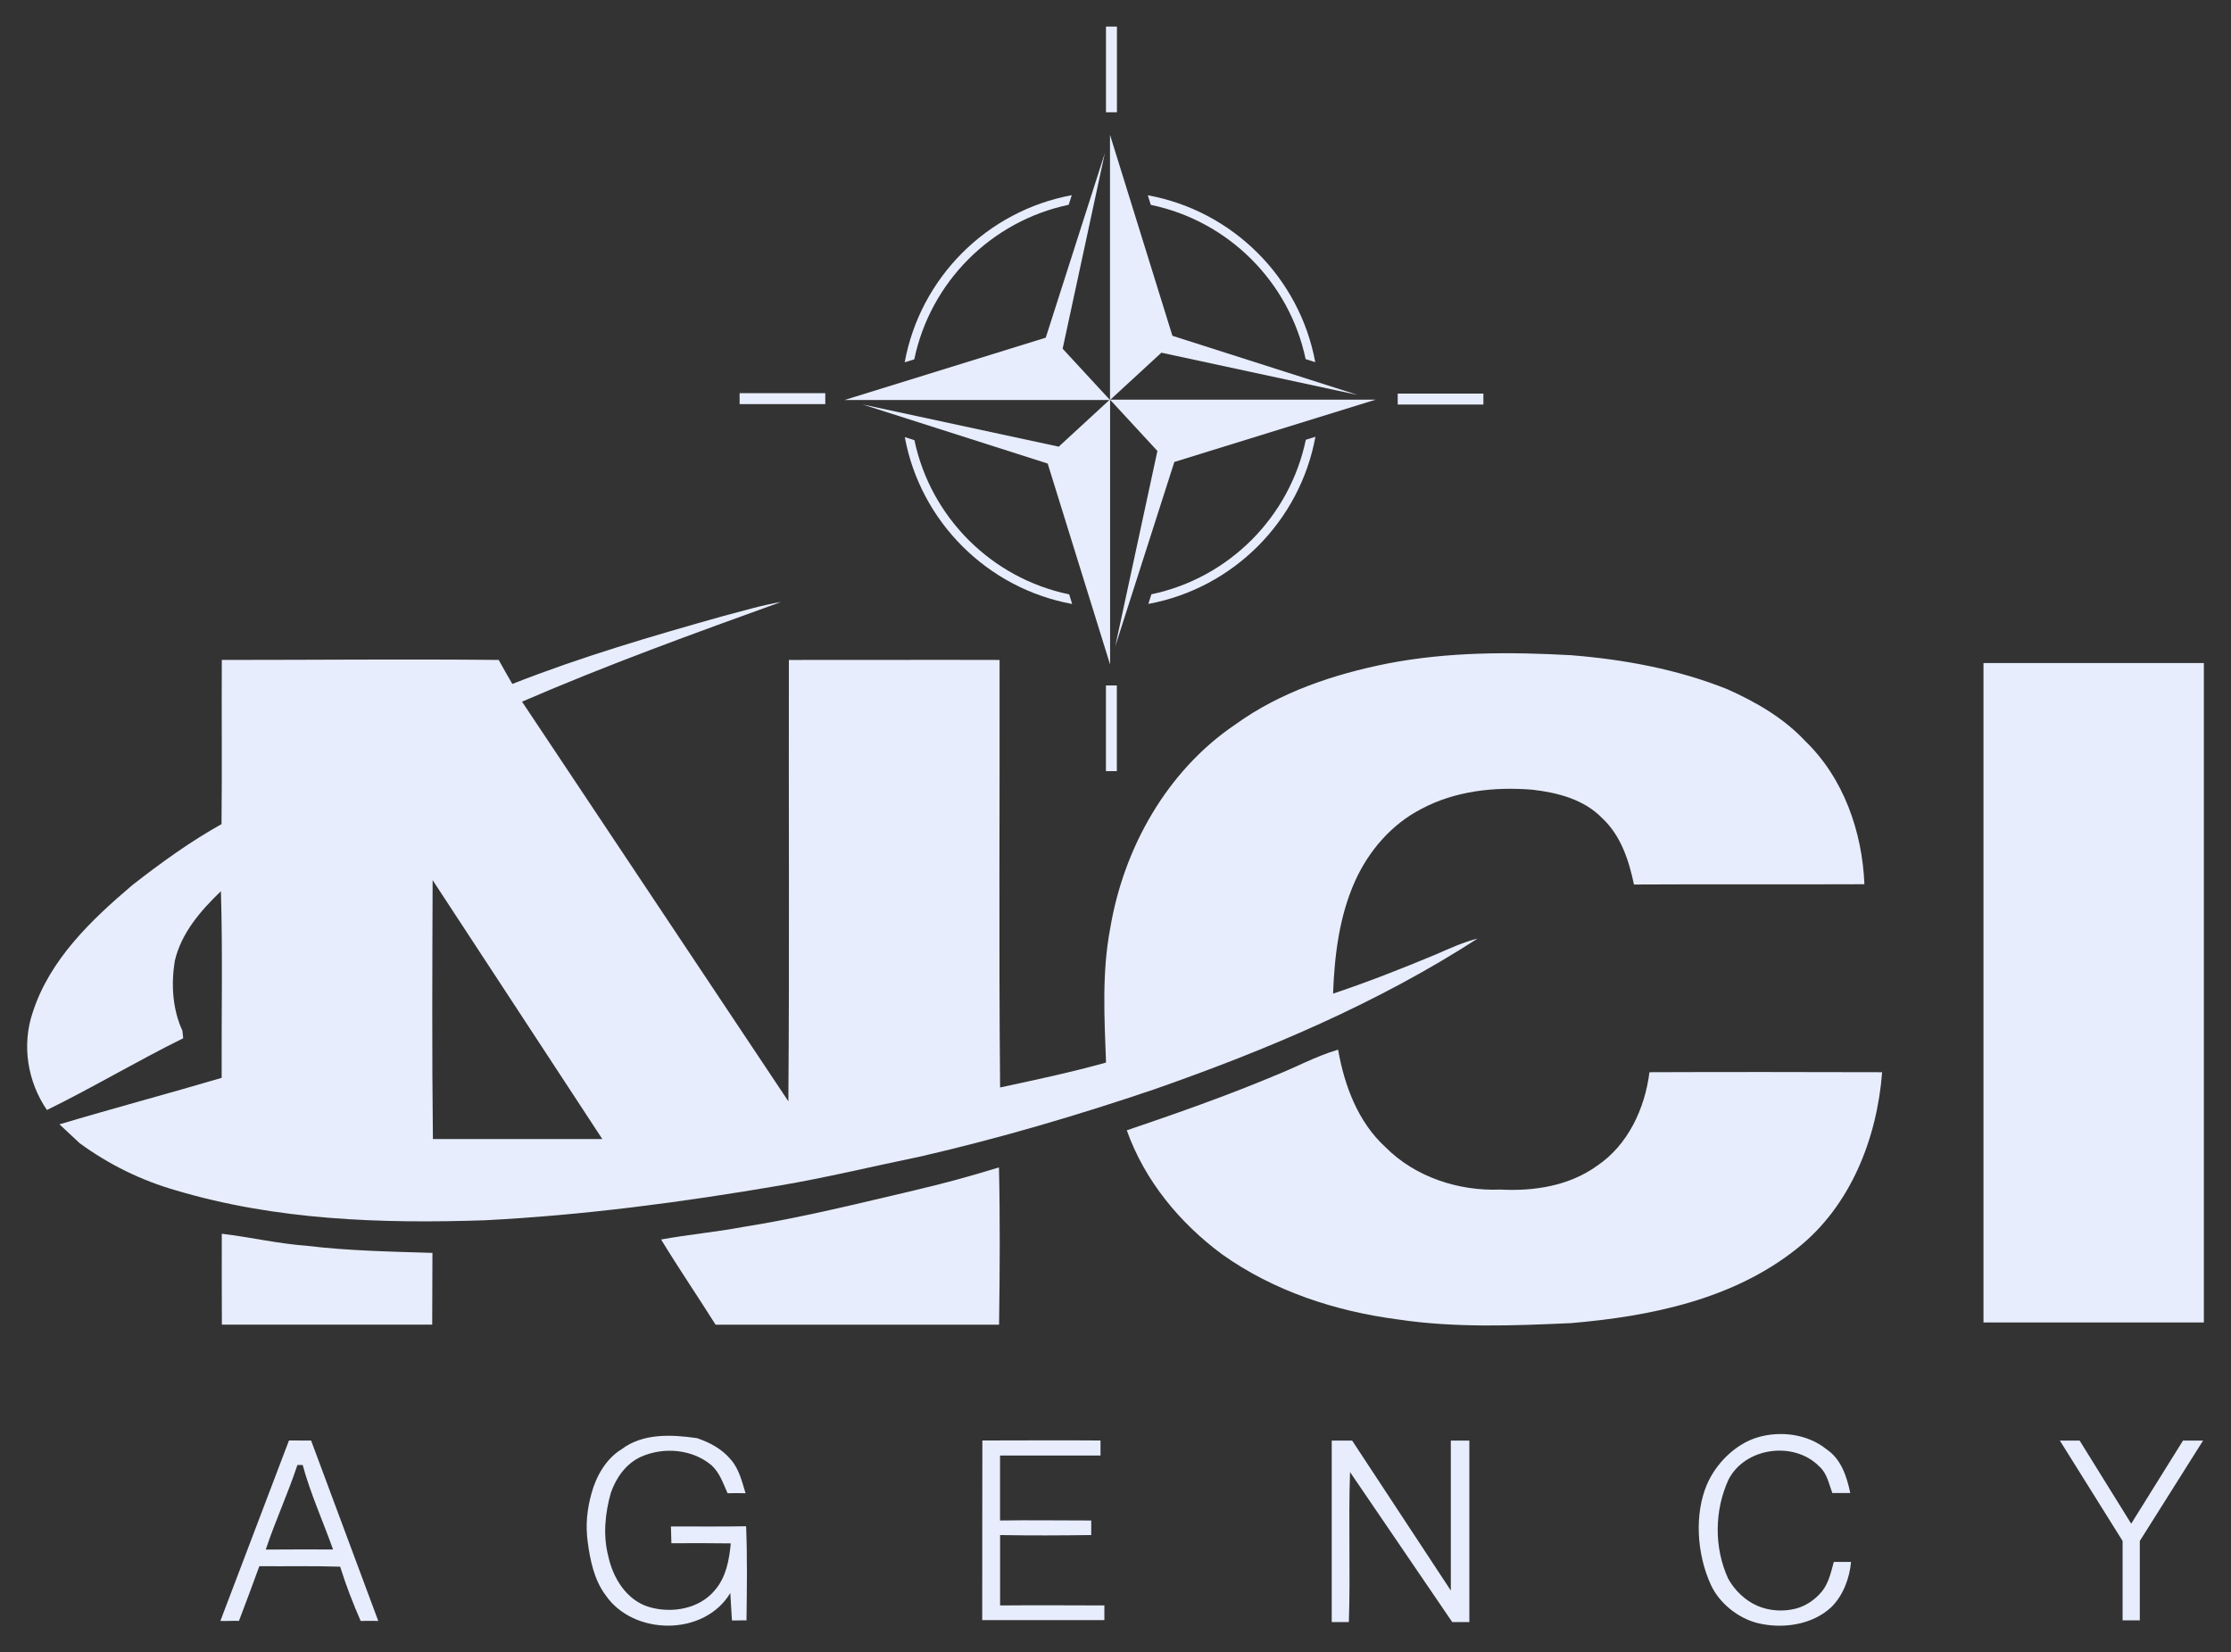
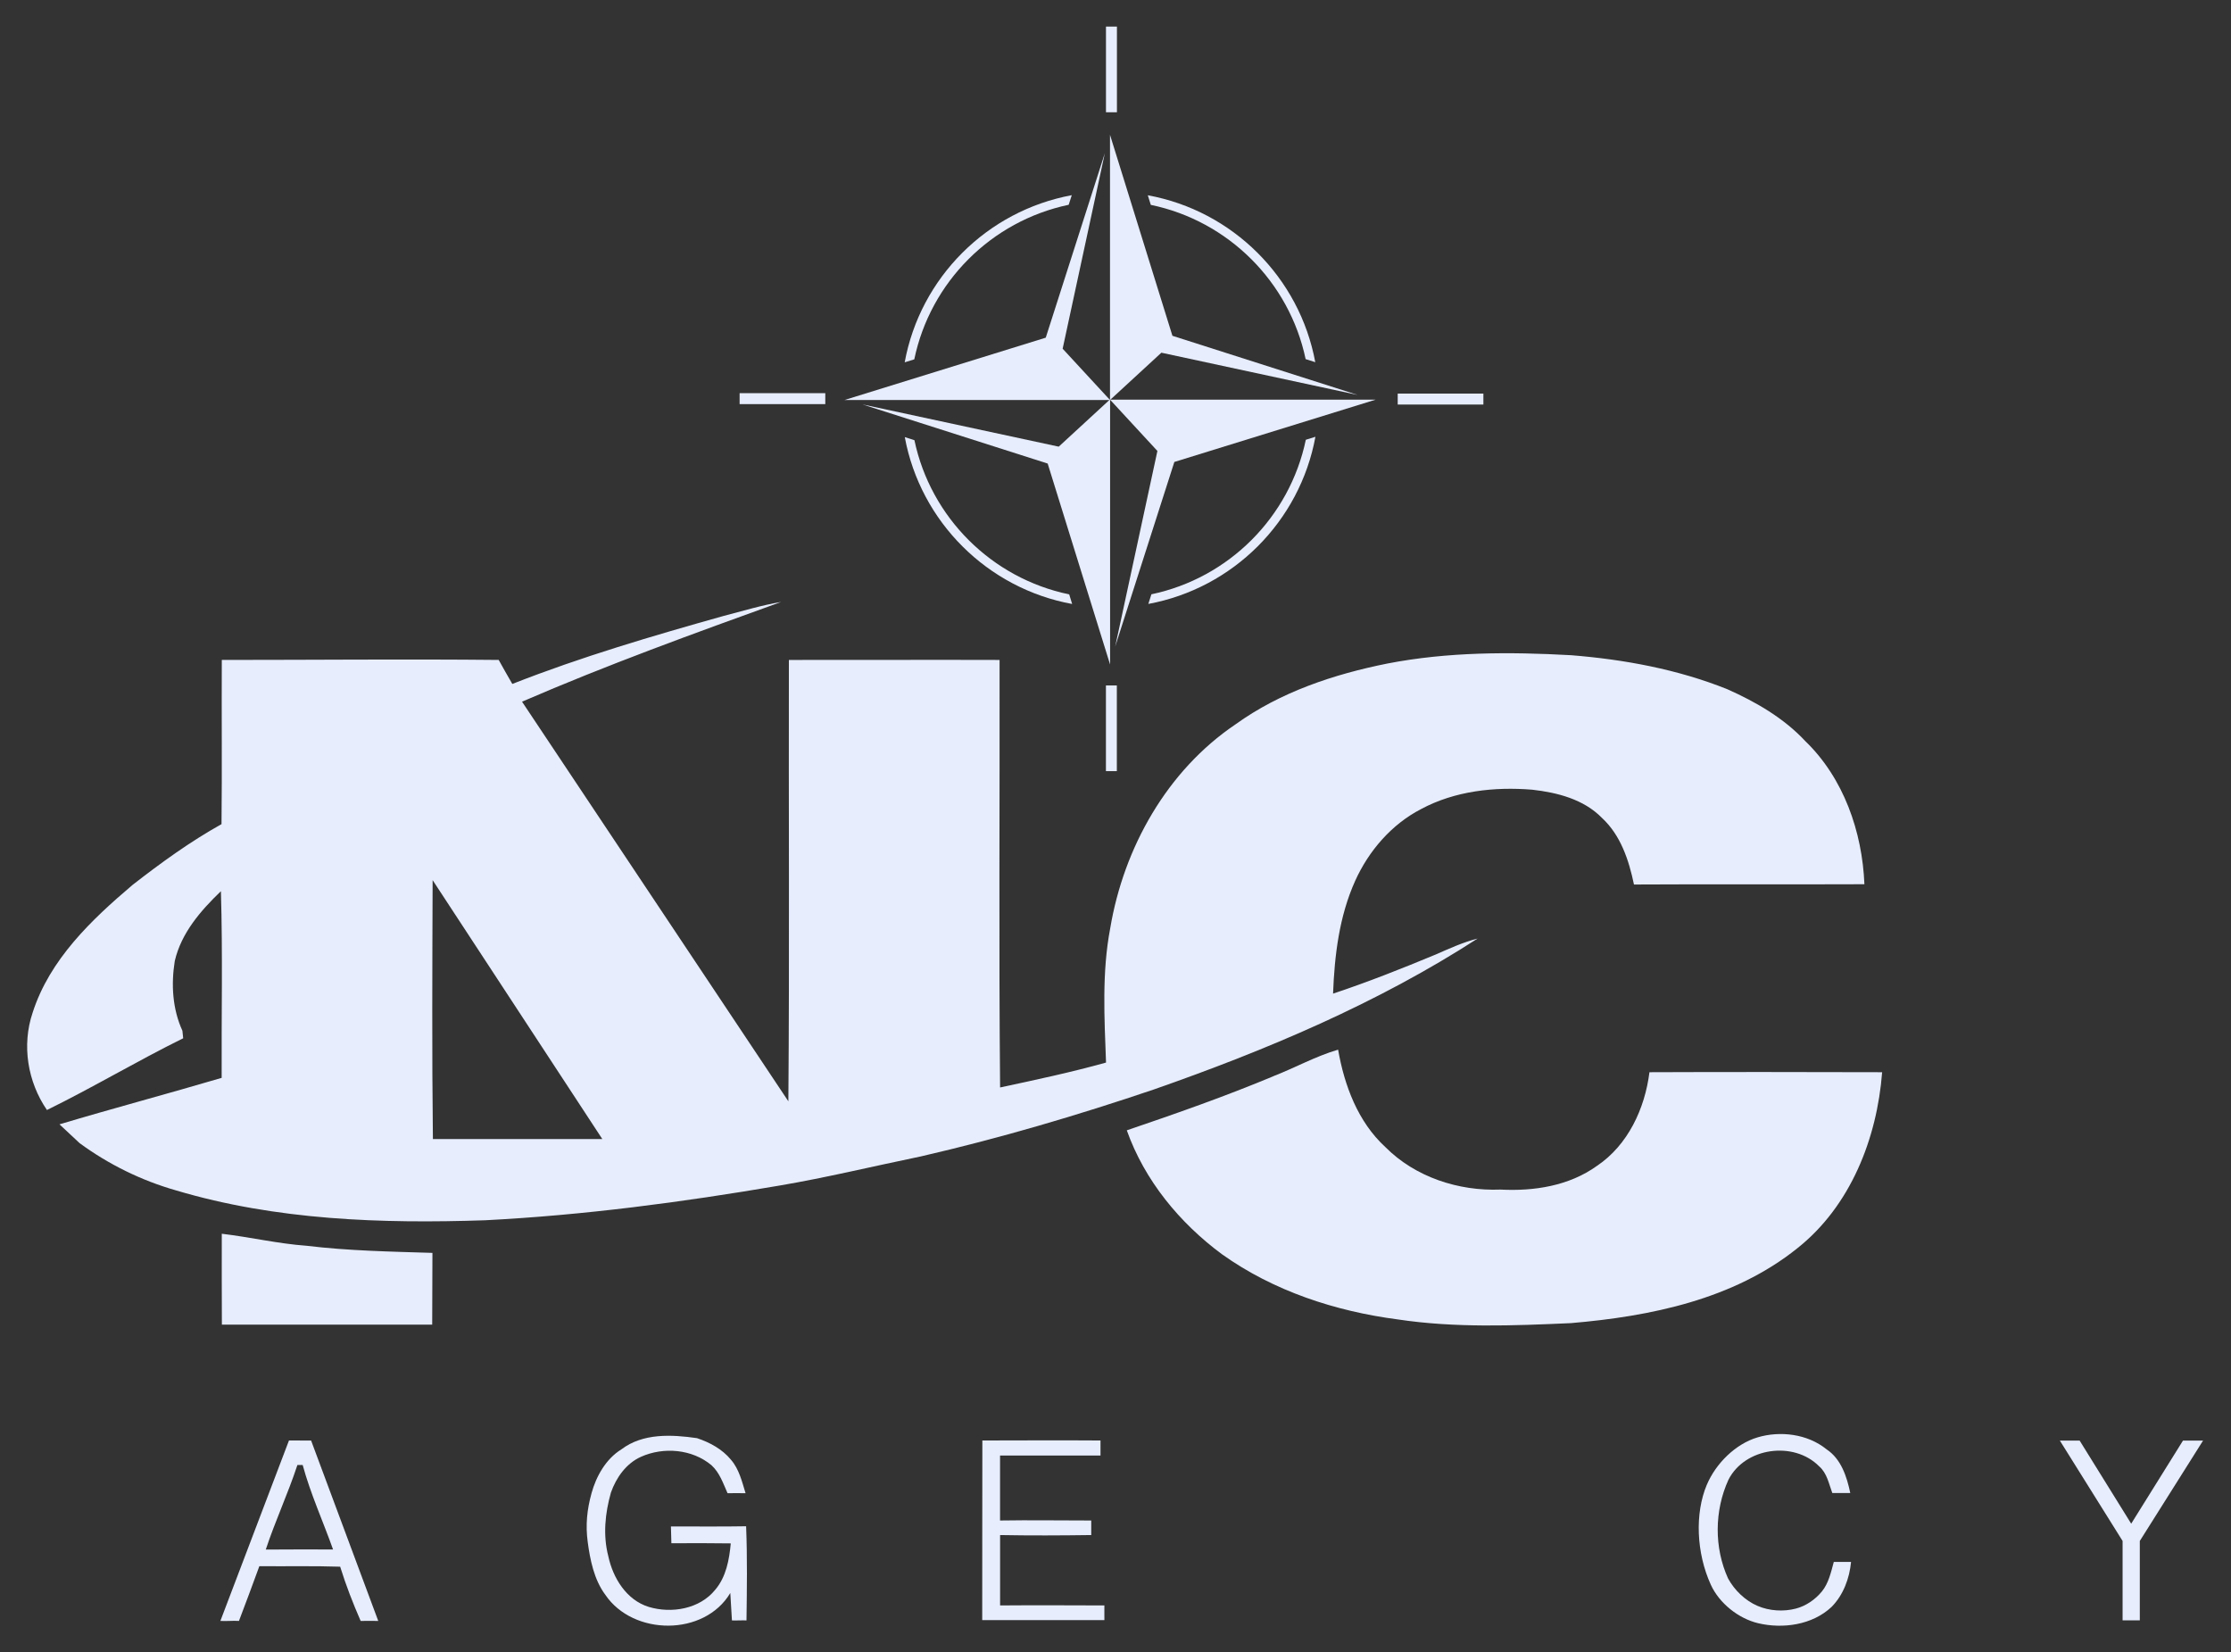
<svg xmlns="http://www.w3.org/2000/svg" id="Layer_1" viewBox="0 0 476.81 353.1" fill="#E7EDFD">
  <rect x="0" y="0" width="476.81" height="353.1" fill="#333333" stroke="none" />
  <path d="M132.81,309.72c4.61-3.49,10.74-3.17,16.15-2.39,2.73.91,5.43,2.36,7.28,4.64,1.72,1.98,2.34,4.66,3.1,7.12-1.29.03-2.57-.04-3.85,0-.94-2.11-1.69-4.39-3.44-5.98-4.12-3.44-10.22-3.96-15.05-1.8-3.17,1.42-5.3,4.44-6.43,7.64-1.25,4.39-1.73,9.11-.57,13.58.99,4.66,3.86,9.38,8.64,10.86,4.87,1.47,10.89.46,14.21-3.65,2.34-2.74,3.01-6.44,3.33-9.92-4.23-.07-8.46-.05-12.69-.03-.04-1.2-.07-2.4-.1-3.59,5.36-.02,10.71.06,16.07-.04.27,6.73.17,13.39.08,20.12-.78-.05-2.33.05-3.11,0-.1-1.92-.22-3.95-.35-5.86-5.54,9.3-20.74,9.18-26.7.4-2.44-3.27-3.27-7.56-3.77-11.27-.5-3.71-.15-6.97.82-10.48.97-3.51,3.01-7.27,6.38-9.35h0Z" />
  <path d="M364.79,317.28c1.93-4.55,6.11-8.71,10.85-10.12,4.78-1.42,10.62-.78,14.75,2.57,3.11,2.07,4.32,5.84,5.05,9.32h-3.84c-.75-2-1.12-4.23-2.81-5.7-5.41-5.47-15.87-4.06-19.39,2.88-3.01,6.59-3.08,14.52-.06,21.12,1.39,2.51,3.65,4.69,6.27,5.82,2.52,1.09,5.56,1.28,8.22.58,2.14-.56,4.14-1.94,5.54-3.65,1.44-1.76,1.95-4.11,2.55-6.32h3.69c-.34,3.52-1.65,7.07-4.17,9.62-4.14,3.89-10.45,4.71-15.65,3.49-4.24-1-8.34-4.27-10.15-8.23-3.1-6.79-3.45-15.24-.85-21.39h0Z" />
  <path d="M61.68,307.83c1.49,0,3.31,0,4.81.01l14.35,38.55c-1.15.01-2.61-.03-3.76,0-1.68-3.86-3.12-7.56-4.38-11.59-5.76-.19-11.52-.05-17.27-.11-1.4,3.91-2.9,7.81-4.36,11.7-1.35-.08-2.62.08-3.97,0l14.66-38.56M63.56,313.07c-2.04,6.19-4.71,11.88-6.76,18.07,4.79-.05,9.58-.02,14.38-.02-2.11-5.95-4.84-11.95-6.49-18.05h-1.13Z" />
  <path d="M209.94,307.83c8.41-.01,16.83-.06,25.26,0,0,1.07-.01,2.14,0,3.22-7.2.01-14.27,0-21.47,0v13.88c6.46-.11,13.02.01,19.49,0v3.11c-6.45.09-13.04.12-19.48,0v15.04c7.44-.06,14.85-.02,22.29,0,.03.78-.04,2.36,0,3.14h-26.11c.02-12.81,0-25.58.03-38.39h0Z" />
-   <path d="M284.62,307.85h4.36l21.09,32.05v-32.04h3.96v38.77h-3.66l-21.84-32.05c-.36,10.68.1,21.37-.25,32.05h-3.66v-38.78Z" />
  <path d="M440.22,307.85h4.24l11.02,17.76,11.07-17.76h4.29l-13.52,21.45v16.96h-3.68v-16.96l-13.41-21.45Z" />
  <path d="M195.43,94.07c3.48,16.52,16.52,29.52,33.08,32.95l.63,2.05c-18.12-3.32-32.42-17.57-35.77-35.66,0,0,2.06.66,2.06.66Z" />
  <path d="M184.41,86.45l39.5,12.61,13.34,42.95v-56.67l-10.98,10.11s-41.86-9.01-41.86-9.01Z" />
  <path d="M293.98,85.41h-56.74l10.12,10.96-9.02,41.79,12.64-39.44s43.01-13.31,43.01-13.31Z" />
  <path d="M246.08,127c16.54-3.47,29.55-16.49,33-33.02l2.05-.64c-3.32,18.09-17.59,32.37-35.71,35.72,0,0,.66-2.06.66-2.06Z" />
  <path d="M236.37,5.68h2.34v18.31h-2.34V5.68Z" />
  <path d="M317.03,86.45h-18.31v-2.34h18.31v2.34Z" />
  <path d="M238.69,164.79h-2.33v-18.31h2.33v18.31Z" />
  <path d="M193.35,77.43c3.32-18.1,17.59-32.37,35.71-35.72l-.66,2.05c-16.55,3.48-29.56,16.5-33,33.03,0,0-2.06.64-2.06.64Z" />
  <path d="M158.07,84.02h18.31v2.34h-18.31v-2.34Z" />
  <path d="M236.13,32.72l-12.63,39.44-43.01,13.32h56.74l-10.12-10.96s9.02-41.8,9.02-41.8Z" />
  <path d="M290.07,84.37l-39.5-12.61-13.34-42.95v56.67l10.98-10.11s41.86,9.01,41.86,9.01Z" />
  <path d="M279.04,76.74c-3.48-16.52-16.53-29.53-33.09-32.96l-.64-2.05c18.14,3.31,32.44,17.57,35.79,35.67,0,0-2.06-.66-2.06-.66Z" />
  <path d="M154.67,131.62c4.07-1.05,8.1-2.29,12.26-2.98-18.6,6.71-37.21,13.45-55.36,21.31l56.92,85.4c.25-31.45.04-62.86.11-94.32,15.01.02,30.02-.05,45.03,0,.05,30.46-.17,60.9.11,91.36,7.58-1.62,15.18-3.24,22.64-5.32-.35-9.57-.91-19.26.9-28.72,2.89-17.21,12.15-33.69,26.78-43.56,9.59-6.91,21-10.7,32.49-13,12.91-2.5,26.14-2.5,39.23-1.77,11.38.91,22.76,3.01,33.39,7.27,6.1,2.72,12.04,6.14,16.64,11.07,8.21,7.92,12.19,19.37,12.65,30.6-16.41.07-32.83-.03-49.25.06-1.08-5.19-2.84-10.54-6.85-14.24-3.89-3.98-9.54-5.42-14.89-6.02-8.08-.66-16.55.26-23.78,4.15-6.3,3.26-11.17,8.92-14.07,15.34-3.4,7.55-4.41,15.9-4.72,24.09,7.42-2.47,14.7-5.35,21.91-8.35,2.94-1.28,5.86-2.63,8.98-3.42-21.47,13.88-45.18,23.86-69.25,32.27-16.34,5.53-32.9,10.41-49.71,14.28-11.19,2.32-20.03,4.49-30.2,6.23-20.83,3.56-41.84,6.34-62.94,7.42-22.13.75-44.67-.01-66.03-6.37-7.42-2.11-14.45-5.56-20.66-10.12-1.44-1.33-2.86-2.67-4.29-4.01,11.52-3.44,23.13-6.53,34.66-9.93-.06-13.3.24-26.6-.16-39.89-4.32,4.15-8.47,8.92-9.86,14.91-.8,5-.5,10.26,1.63,14.91.04.4.13,1.21.17,1.61-9.84,4.85-19.27,10.5-29.12,15.33-4.14-6.03-5.41-13.84-3.06-20.8,3.63-11.34,12.54-19.83,21.38-27.32,6.05-4.71,12.28-9.23,18.99-12.97.13-11.7,0-23.39.06-35.09,19.73,0,39.46-.2,59.18,0,.94,1.71,1.93,3.44,2.91,5.13,14.74-5.8,29.95-10.26,45.18-14.54M92.46,188.08c-.06,18.3-.16,37.03.06,55.34h36.21l-36.27-55.34Z" />
-   <path d="M423.91,141.69h47.1v140.92h-47.1v-140.92Z" />
  <path d="M272.12,229.99c4.66-1.81,9.05-4.27,13.86-5.68,1.34,7.66,4.23,15.42,10.08,20.8,6.39,6.44,15.66,9.46,24.63,9.1,7.15.38,14.66-.79,20.59-5.05,6.65-4.45,10.27-12.27,11.24-20.03,16.57-.07,33.15-.04,49.73,0-1.09,14.17-6.76,28.63-18.15,37.64-13.62,10.92-31.38,14.54-48.37,15.98-12.32.55-24.75,1.05-36.98-.79-13.34-1.74-26.57-6.07-37.59-13.93-9.06-6.7-16.54-15.78-20.34-26.48,10.53-3.58,21.03-7.26,31.3-11.55h0Z" />
-   <path d="M195.76,254.29c5.97-1.38,11.88-3.02,17.74-4.82.25,11.21.18,22.39.02,33.61h-60.59c-3.83-6.09-7.9-12.05-11.64-18.2,5.77-1.05,11.63-1.58,17.4-2.66,12.49-1.97,24.76-5.04,37.07-7.92h0Z" />
  <path d="M47.4,263.65c6.07.72,12.04,2.13,18.14,2.57,8.92,1.08,17.91,1.24,26.88,1.52-.03,5.13-.03,10.21-.05,15.33h-44.95c-.04-6.46-.02-12.96-.02-19.42Z" />
</svg>